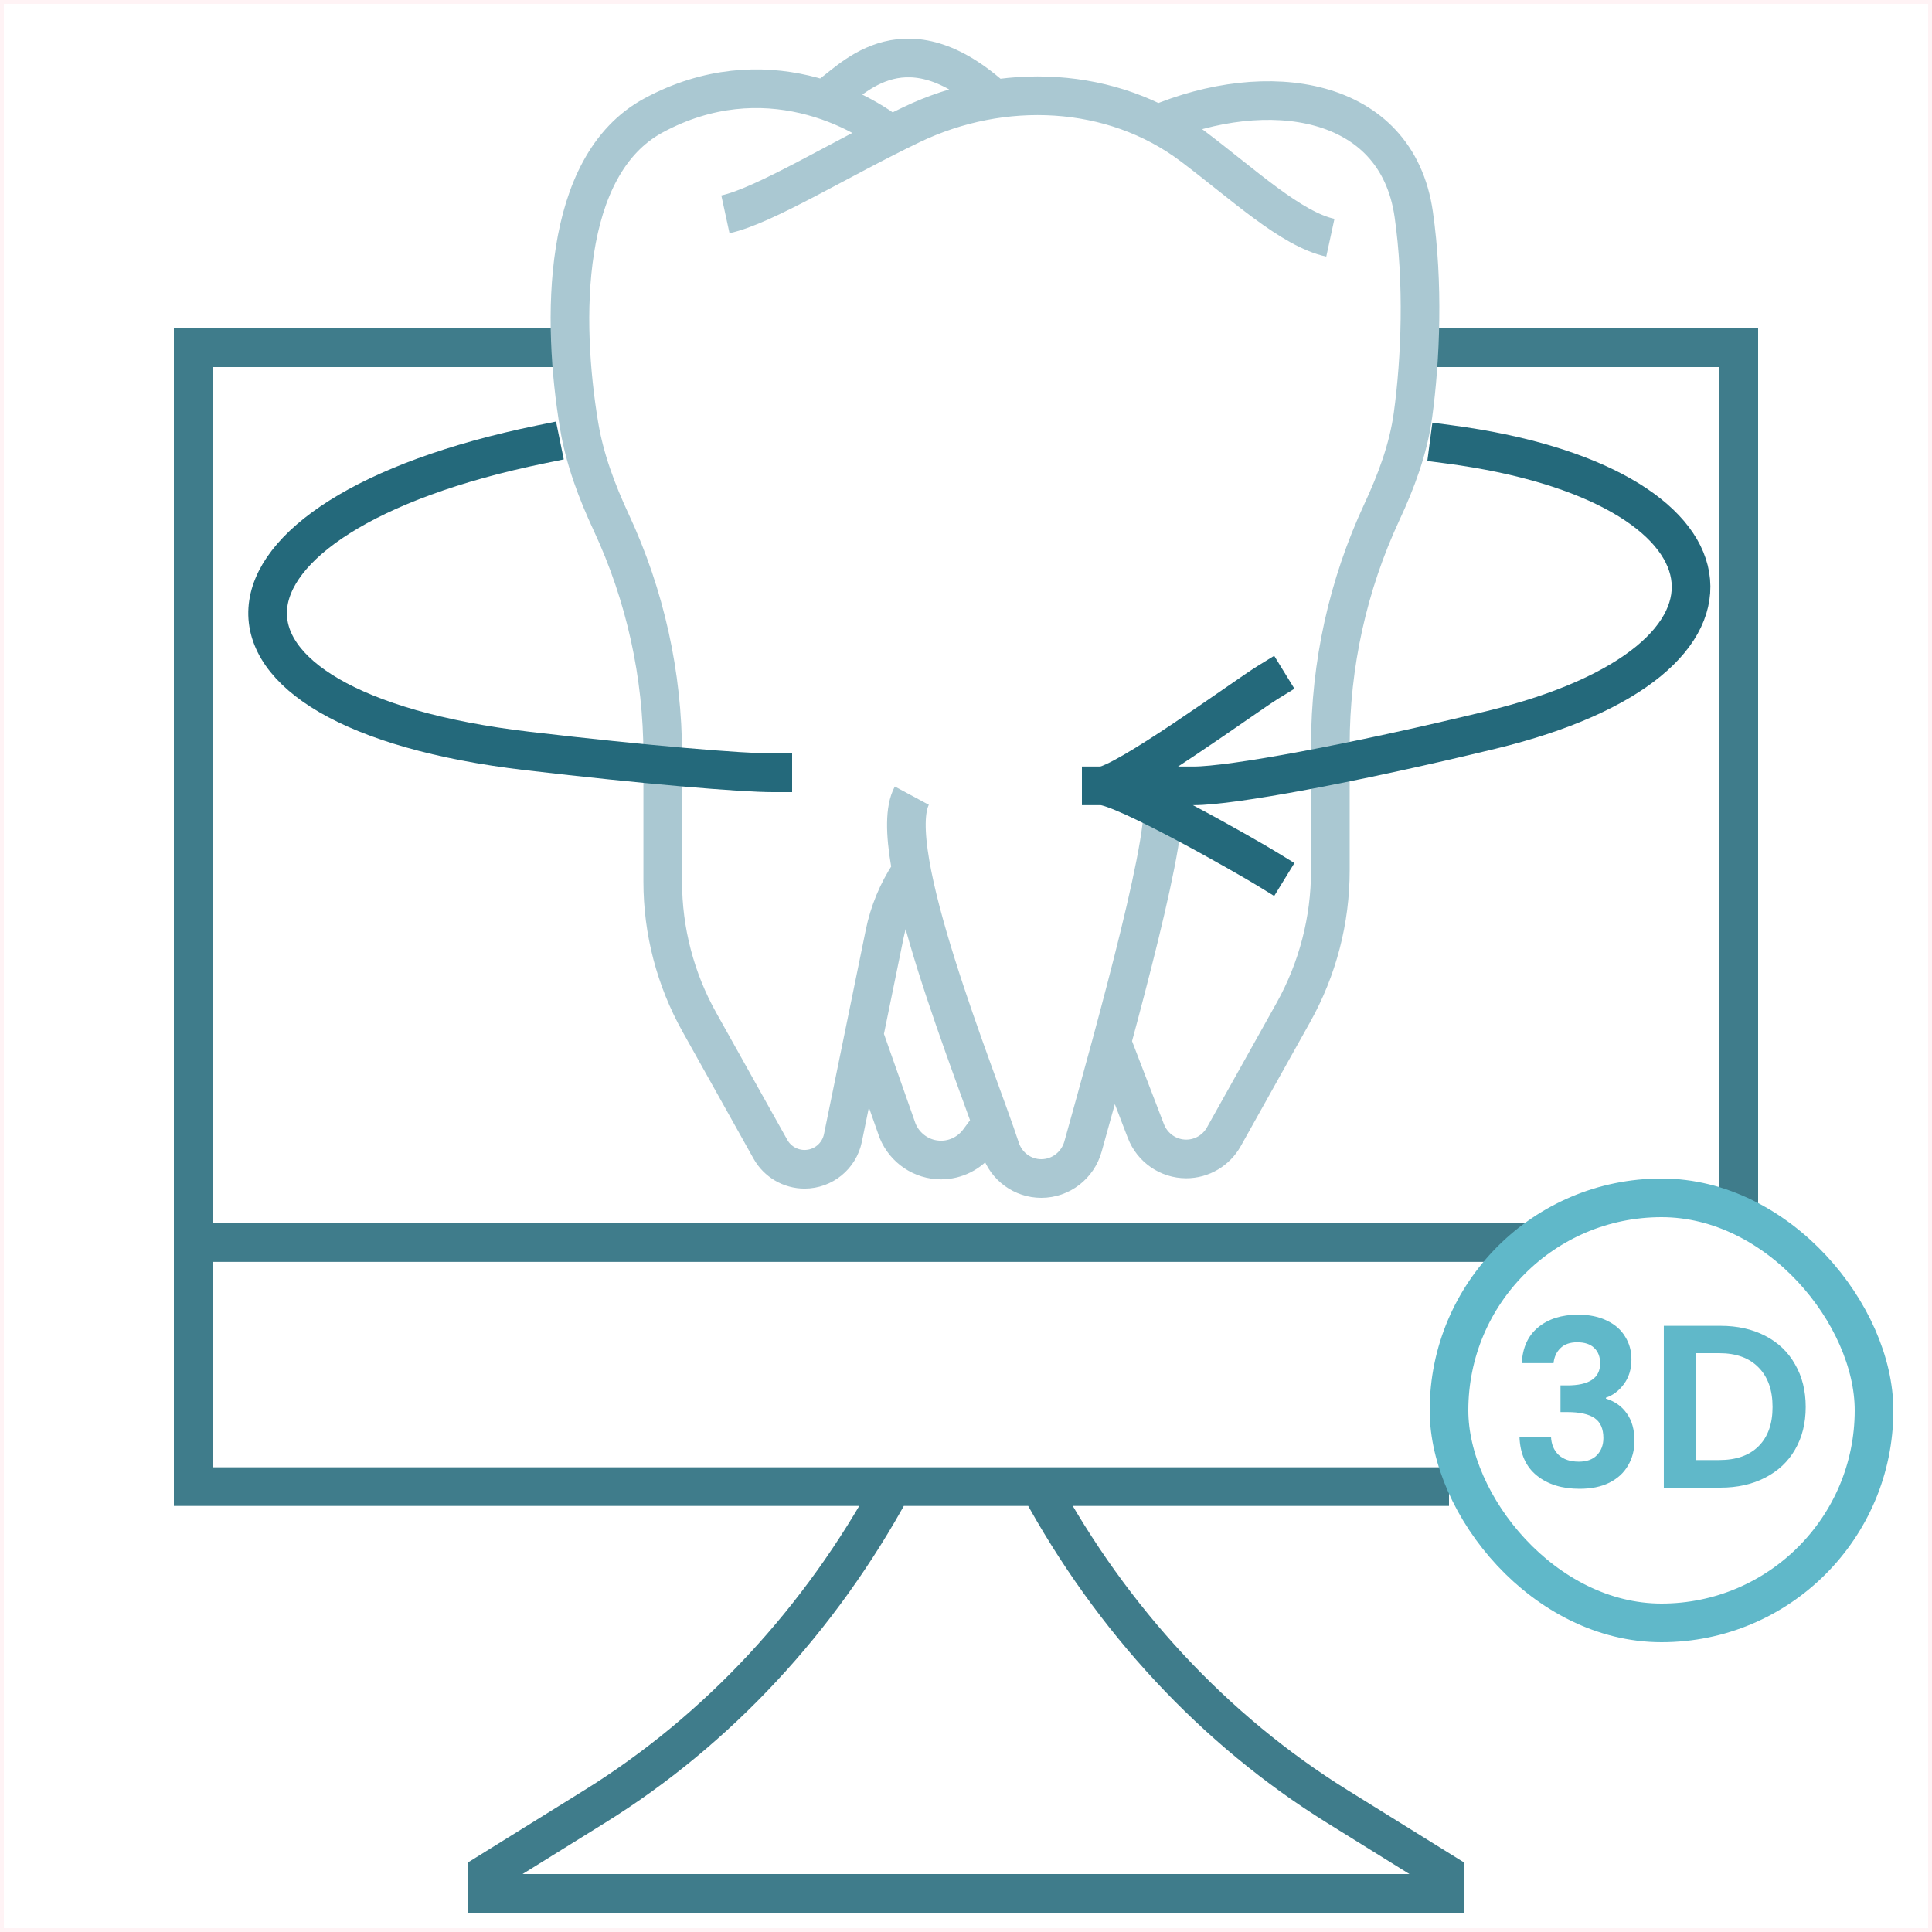
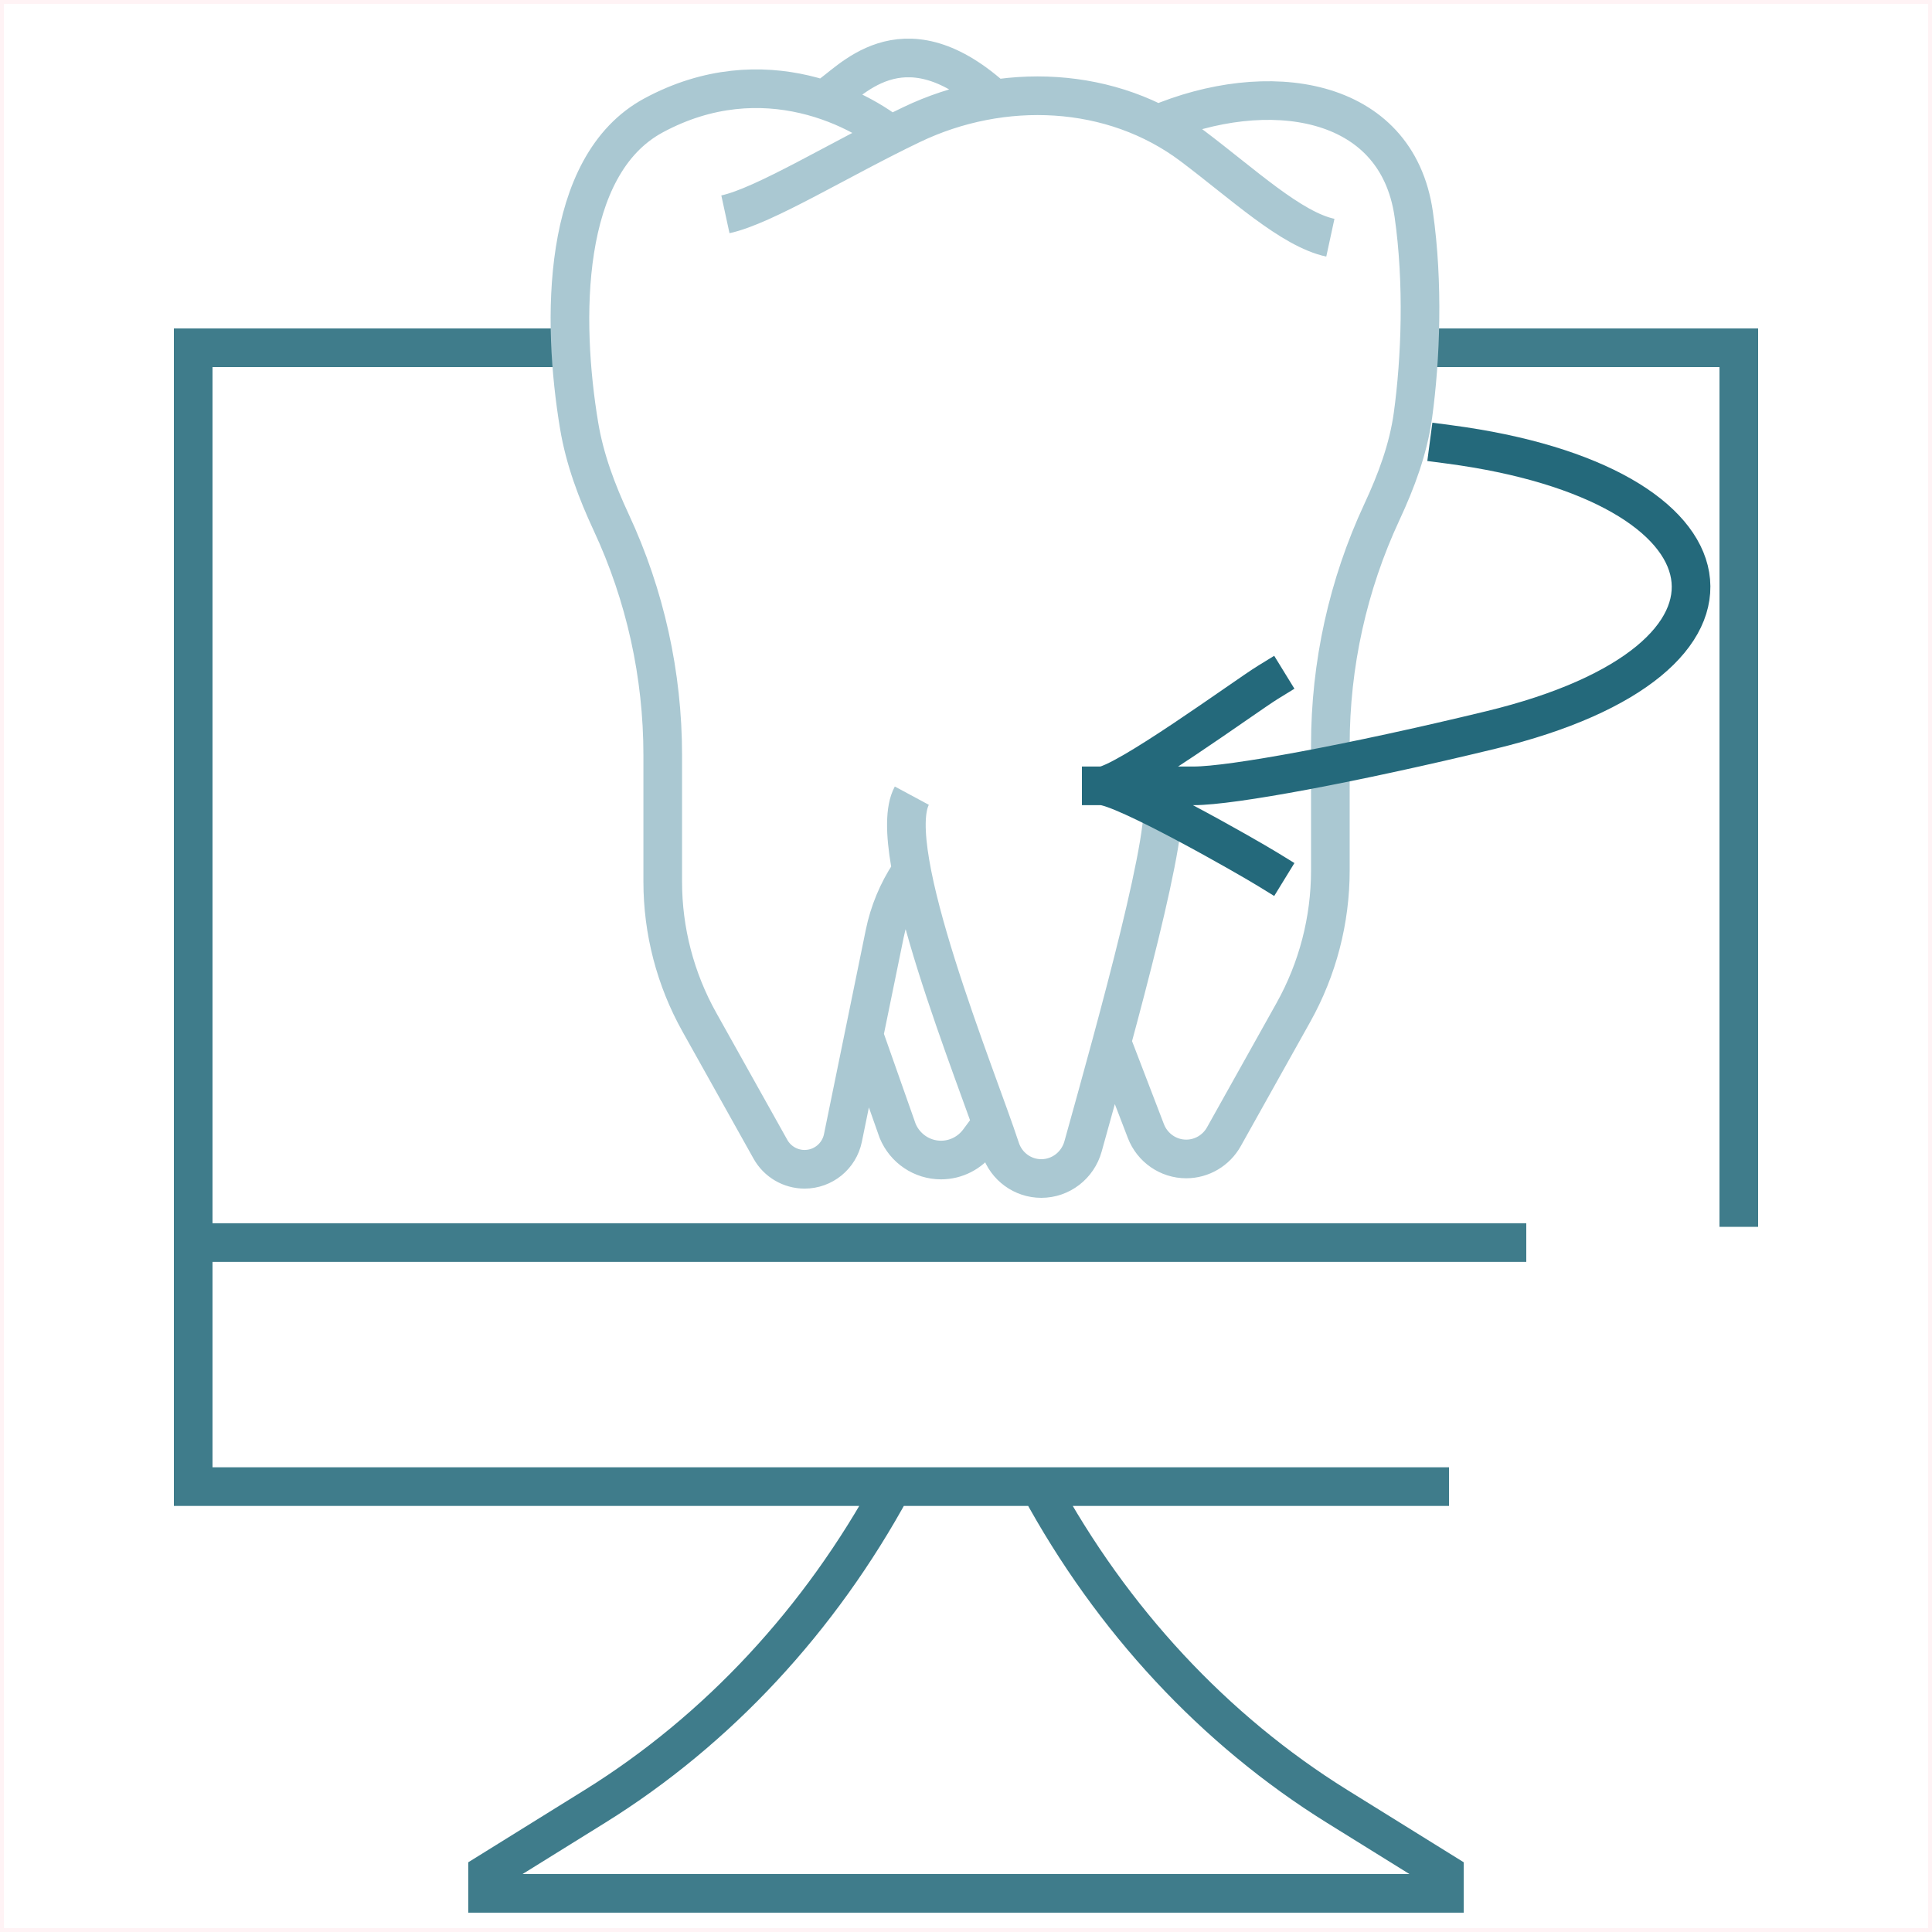
<svg xmlns="http://www.w3.org/2000/svg" width="100" height="100" viewBox="0 0 100 100" fill="none">
  <g clip-path="url(#clip0_178_990)">
    <path d="M53.809 76.947C57.554 83.847 62.859 89.55 69.204 93.495L74.762 96.947V98H25.238V96.947L30.796 93.495C37.141 89.55 42.446 83.847 46.191 76.947M10 64.316H79M73.5 18H90V63.5M29 18H10V76.947H75" stroke="#3F7C8B" stroke-width="2" />
-     <rect x="75" y="62" width="22" height="22" rx="11" stroke="#60B8C9" stroke-width="2" stroke-linejoin="bevel" />
-     <path d="M78.767 70.556C78.807 69.756 79.087 69.14 79.607 68.708C80.135 68.268 80.827 68.048 81.683 68.048C82.267 68.048 82.767 68.152 83.183 68.36C83.599 68.56 83.911 68.836 84.119 69.188C84.335 69.532 84.443 69.924 84.443 70.364C84.443 70.868 84.311 71.296 84.047 71.648C83.791 71.992 83.483 72.224 83.123 72.344V72.392C83.587 72.536 83.947 72.792 84.203 73.16C84.467 73.528 84.599 74 84.599 74.576C84.599 75.056 84.487 75.484 84.263 75.86C84.047 76.236 83.723 76.532 83.291 76.748C82.867 76.956 82.355 77.06 81.755 77.06C80.851 77.06 80.115 76.832 79.547 76.376C78.979 75.92 78.679 75.248 78.647 74.36H80.279C80.295 74.752 80.427 75.068 80.675 75.308C80.931 75.54 81.279 75.656 81.719 75.656C82.127 75.656 82.439 75.544 82.655 75.32C82.879 75.088 82.991 74.792 82.991 74.432C82.991 73.952 82.839 73.608 82.535 73.4C82.231 73.192 81.759 73.088 81.119 73.088H80.771V71.708H81.119C82.255 71.708 82.823 71.328 82.823 70.568C82.823 70.224 82.719 69.956 82.511 69.764C82.311 69.572 82.019 69.476 81.635 69.476C81.259 69.476 80.967 69.58 80.759 69.788C80.559 69.988 80.443 70.244 80.411 70.556H78.767ZM89.047 68.624C89.927 68.624 90.699 68.796 91.363 69.14C92.035 69.484 92.551 69.976 92.911 70.616C93.279 71.248 93.463 71.984 93.463 72.824C93.463 73.664 93.279 74.4 92.911 75.032C92.551 75.656 92.035 76.14 91.363 76.484C90.699 76.828 89.927 77 89.047 77H86.119V68.624H89.047ZM88.987 75.572C89.867 75.572 90.547 75.332 91.027 74.852C91.507 74.372 91.747 73.696 91.747 72.824C91.747 71.952 91.507 71.272 91.027 70.784C90.547 70.288 89.867 70.04 88.987 70.04H87.799V75.572H88.987Z" fill="#60B8C9" />
    <path d="M46.611 7.407C44.717 5.653 39.51 2.909 33.83 5.972C29.012 8.569 29.075 16.629 29.976 22.034C30.266 23.777 30.892 25.44 31.638 27.042V27.042C33.394 30.814 34.303 34.923 34.303 39.084V45.637C34.303 48.18 34.955 50.681 36.196 52.901L39.877 59.485C40.235 60.125 40.911 60.522 41.645 60.522V60.522C42.607 60.522 43.436 59.845 43.629 58.903L45.793 48.329C46.02 47.217 46.459 46.157 47.084 45.209V45.209M44.717 53.583L46.46 58.529C46.838 59.446 47.724 60.043 48.707 60.043C49.473 60.043 50.195 59.678 50.655 59.059L51.344 58.129M42.824 5.014C43.928 4.376 46.611 0.819 51.344 5.014M47.196 41.183C45.706 43.954 50.55 55.688 51.785 59.46C52.087 60.381 52.938 61 53.898 61C54.905 61 55.785 60.319 56.058 59.339C57.798 53.087 60.752 42.518 60.109 41.183M57.498 53.822L59.31 58.542C59.645 59.413 60.474 59.987 61.398 59.987C62.206 59.987 62.951 59.547 63.348 58.837L66.947 52.401C68.2 50.159 68.859 47.628 68.859 45.053V38.564C68.859 34.395 69.769 30.277 71.525 26.505C72.271 24.904 72.894 23.243 73.135 21.491C73.535 18.575 73.685 14.654 73.175 11.093C72.289 4.917 65.555 4.028 59.865 6.45M68.859 12.304C66.828 11.864 64.36 9.544 61.713 7.551C57.566 4.428 51.872 4.204 47.19 6.447C43.436 8.244 39.569 10.655 37.547 11.093" stroke="#AAC8D2" stroke-width="2" stroke-linejoin="bevel" />
    <path d="M65.624 45C64.47 44.291 58.126 40.675 57 40.675M57 40.675C58.126 40.675 64.471 36.029 65.624 35.32M57 40.675H61.788C63.757 40.675 70.002 39.518 77.159 37.786C92.209 34.144 90.351 25.026 75 23V23" stroke="#24697B" stroke-width="2" stroke-linecap="square" />
-     <path d="M40 40C38.406 40 33.463 39.593 27.316 38.872C8.789 36.699 9.725 26.745 28 23V23" stroke="#24697B" stroke-width="2" stroke-linecap="square" />
  </g>
  <rect x="0.1" y="0.1" width="99.8" height="99.8" stroke="#FFC5D1" stroke-opacity="0.2" stroke-width="0.2" />
  <defs>
    <clipPath id="clip0_178_990">
      <rect width="100" height="100" fill="white" />
    </clipPath>
  </defs>
</svg>